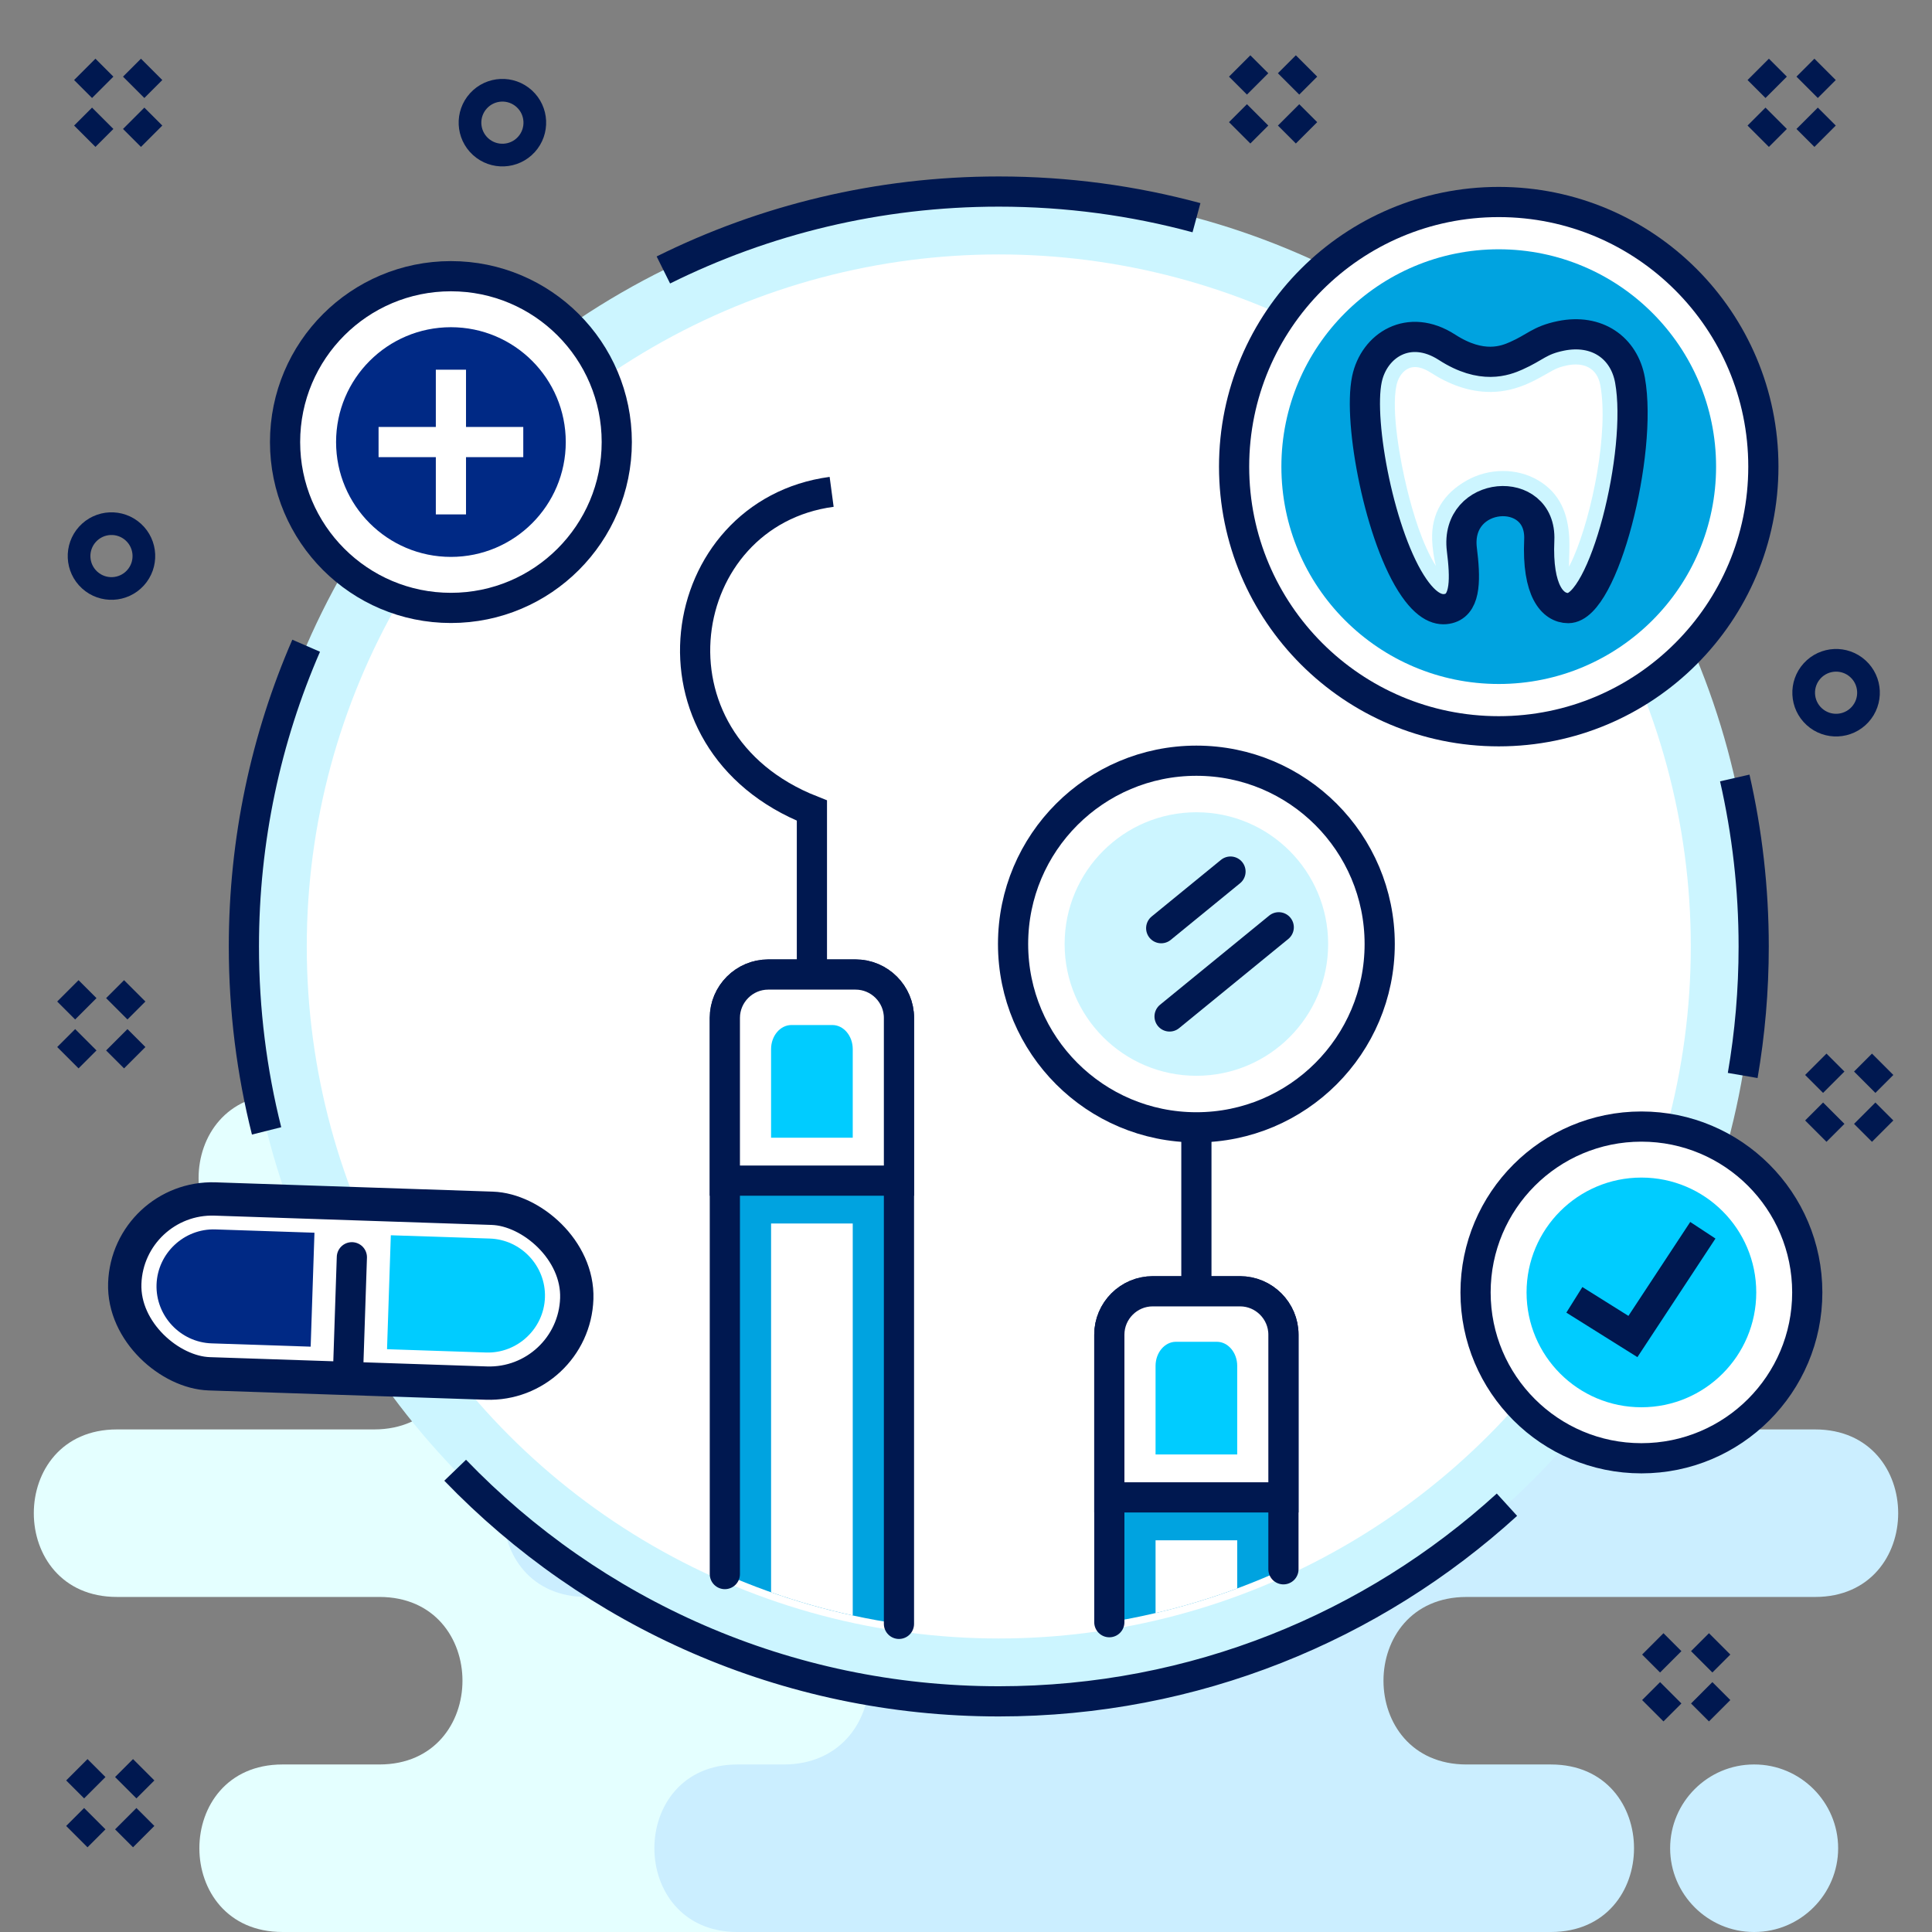
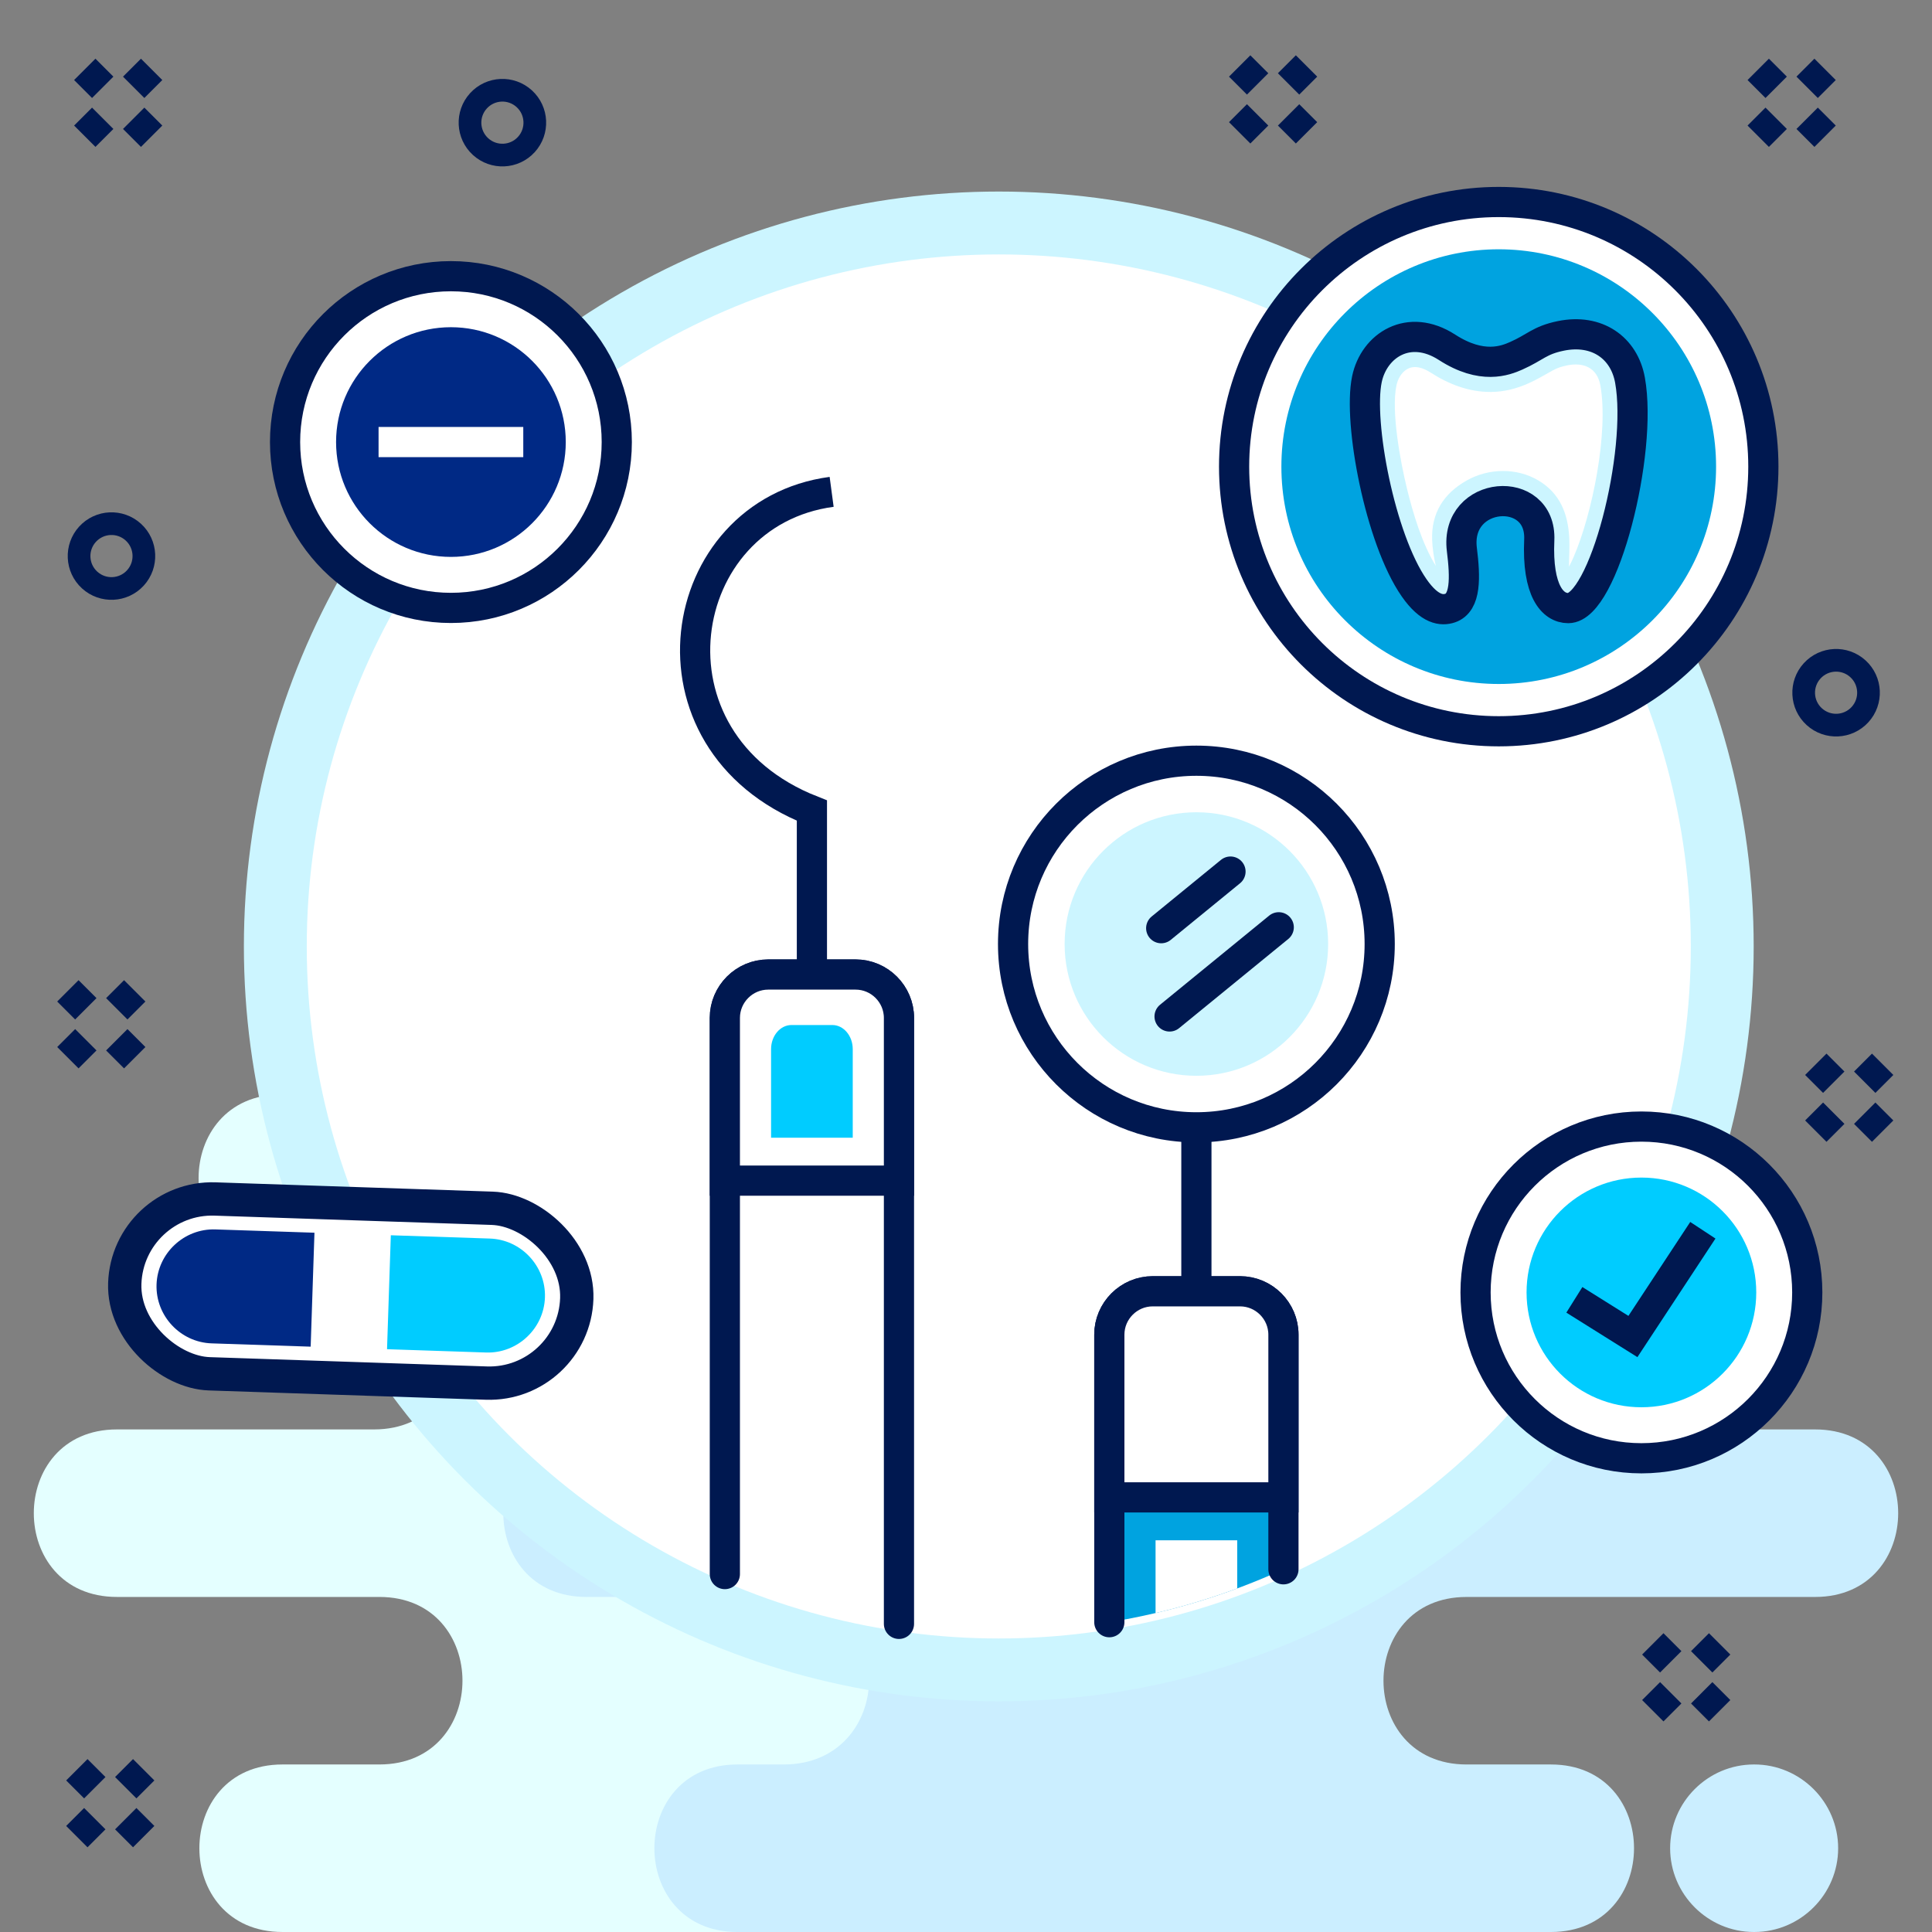
<svg xmlns="http://www.w3.org/2000/svg" clip-rule="evenodd" fill-rule="evenodd" height="256" image-rendering="optimizeQuality" shape-rendering="geometricPrecision" text-rendering="geometricPrecision" viewBox="0 0 624043 624043" width="256">
  <rect x="0" y="0" width="624043" height="624043" fill="#808080" stroke="none" />
  <g id="Layer_x0020_1">
    <path d="m91243 569931h31293c35792 0 35792-54111 0-54111h-84771c-35792 0-35792-54108 0-54108h83047c35792 0 35794-54111 0-54111h-29824c-35793 0-35793-54110 0-54110h148562 52847 80562c35792 0 35792 54110 0 54110h-14913c-35793 0-35790 54111 0 54111h40662c35793 0 35793 54108 0 54108h-42384c-35793 0-35793 54111 0 54111h13028c35793 0 35793 54110 0 54110h-76955-52847-148307c-35794 0-35794-54110 0-54110z" fill="#e4ffff" />
    <path d="m253142 353490h278642c35792 0 35788 54111 0 54111h-27786c-37818 0-41157 54109 4141 54109h78140c35792 0 35788 54112 0 54112h-112565c-35792 0-35792 54109 0 54109h27238c35791 0 35790 54111 0 54111h-247810l-14930-1c-35790 0-35790-54110 0-54110h14930c36025 0 37528-54111 0-54111h-63729c-35789 0-35790-54108 0-54108h46184c39632 1219 44322-54111 0-54111h-28215c-35793 0-35793-54110 0-54110h45760zm313533 216441h-161c-14880 0-27054 12174-27054 27054v3c0 14881 12174 27053 27054 27053h161c14880 0 27053-12172 27053-27053v-3c0-14880-12173-27054-27053-27054z" fill="#cbeeff" />
    <circle cx="322611" cy="305707" fill="#ccf5ff" r="243835" />
    <circle cx="322611" cy="305707" fill="#fff" r="223525" />
    <circle cx="484096" cy="150725" fill="#fff" r="85477" />
    <circle cx="484096" cy="150725" fill="#00a3e0" r="70203" />
    <circle cx="484096" cy="150725" fill="none" r="85477" stroke="#001850" stroke-width="9750.58" />
-     <path d="m489761 114914c-3577 1588-11108 4532-22365-2736-12321-7954-23590-647-25879 10330-2902 13909 4241 51519 15249 67353 5021 7221 9034 7423 11612 6558 5152-1731 4939-9847 3813-18902-2392-19234 25810-21313 24998-3099-734 16498 4333 22001 9358 22001 11403 0 24162-50136 19957-73604-1875-10462-10684-16737-22393-14313-6900 1428-8116 3645-14350 6412z" fill="#ccf5ff" />
+     <path d="m489761 114914c-3577 1588-11108 4532-22365-2736-12321-7954-23590-647-25879 10330-2902 13909 4241 51519 15249 67353 5021 7221 9034 7423 11612 6558 5152-1731 4939-9847 3813-18902-2392-19234 25810-21313 24998-3099-734 16498 4333 22001 9358 22001 11403 0 24162-50136 19957-73604-1875-10462-10684-16737-22393-14313-6900 1428-8116 3645-14350 6412" fill="#ccf5ff" />
    <path d="m506792 183049c601-1183 1153-2359 1437-3008 6136-14063 11382-40540 8703-55508-1032-5765-5419-7621-10840-6500-1688 350-3136 833-4648 1670-2559 1415-5047 2919-7726 4108-3945 1752-7849 2759-12182 2790-7015 49-13583-2483-19410-6244-2264-1462-5217-2595-7735-1057-1802 1101-2917 3176-3339 5198-1760 8435 1318 24745 3351 33114 1931 7952 4912 18025 9382 25204-619-2474-1115-5845-1202-8392-296-8636 3630-14941 11114-19197 7085-4028 16196-4226 23246-14 6934 4142 9517 10711 9928 18457 168 3151-79 6242-79 9379z" fill="#fff" />
    <path d="m372330 417089h28214c7708 0 14013 6306 14013 14015v75783c-17625 8068-36496 13880-56240 17089v-92872c0-7709 6305-14015 14013-14015z" fill="#00a3e0" />
    <path d="m358317 523976v-92872c0-7709 6305-14015 14013-14015h28214c7708 0 14013 6306 14013 14015v75783" fill="none" stroke="#001850" stroke-linecap="round" stroke-linejoin="round" stroke-width="9750.58" />
    <path d="m399626 497513v15556c-8555 3179-17360 5844-26376 7957v-23513z" fill="#fff" />
    <path d="m386438 245711c32700 0 59210 26509 59210 59211 0 32700-26510 59209-59210 59209-32702 0-59212-26509-59212-59209 0-32702 26510-59211 59212-59211z" fill="#fff" />
    <path d="m386438 245711c32700 0 59210 26509 59210 59211 0 32700-26510 59209-59210 59209-32702 0-59212-26509-59212-59209 0-32702 26510-59211 59212-59211z" fill="none" stroke="#001850" stroke-width="9750.58" />
    <path d="m386438 262361c23506 0 42560 19054 42560 42561 0 23506-19054 42560-42560 42560s-42562-19054-42562-42560c0-23507 19056-42561 42562-42561z" fill="#ccf5ff" />
    <path d="m386438 364131v52958" fill="none" stroke="#001850" stroke-width="9750.58" />
-     <path d="m248143 314774h28214c7707 0 14012 6306 14012 14015v195723c-19712-2880-38575-8362-56240-16082v-179641c0-7709 6306-14015 14014-14015z" fill="#00a3e0" />
    <path d="m234129 508430v-179641c0-7709 6306-14015 14014-14015h28214c7707 0 14012 6306 14012 14015v195723" fill="none" stroke="#001850" stroke-linecap="round" stroke-linejoin="round" stroke-width="9750.58" />
    <path d="m248143 314774h28214c7707 0 14012 6306 14012 14015v52554h-56240v-52554c0-7709 6306-14015 14014-14015z" fill="#fff" />
    <path d="m248143 314774h28214c7707 0 14012 6306 14012 14015v52554h-56240v-52554c0-7709 6306-14015 14014-14015z" fill="none" stroke="#001850" stroke-width="9750.58" />
    <path d="m275438 395197v126603c-9011-1959-17813-4464-26377-7484v-119119z" fill="#fff" />
    <path d="m255634 331087h13232c3614 0 6572 3499 6572 7775v28625h-26377v-28625c0-4277 2957-7775 6573-7775z" fill="#0cf" />
    <path d="m262249 314774v-52959c-57008-22433-44934-96096 6373-102946" fill="none" stroke="#001850" stroke-width="9750.58" />
    <path d="m489760 114915c-3577 1588-11108 4532-22365-2736-12320-7955-23590-647-25879 10330-2901 13908 4241 51519 15250 67353 5020 7221 9034 7423 11612 6557 5151-1731 4939-9846 3813-18902-2392-19234 25809-21312 24998-3098-734 16498 4332 22000 9357 22000 11404 0 24162-50136 19957-73604-1874-10462-10684-16737-22393-14313-6899 1428-8115 3645-14350 6413z" fill="none" stroke="#001850" stroke-linecap="round" stroke-linejoin="round" stroke-width="9750.58" />
    <rect fill="#fff" height="132366" rx="25596" transform="matrix(-.037 1.103 1.103 .037 41245.6 386329)" width="51191" />
-     <path d="m112352 445212 1302-39113" fill="none" stroke="#001850" stroke-linecap="round" stroke-linejoin="round" stroke-width="9750.58" />
    <path d="m50564 414897c337-10102 8913-18127 19015-17790l31992 1065-1225 36805-31992-1065c-10101-335-18126-8913-17790-19015z" fill="#002985" />
    <path d="m176019 419073c337-10103-7688-18679-17790-19016l-31992-1065-1225 36806 31992 1066c10101 335 18679-7688 19015-17791z" fill="#0cf" />
    <rect fill="none" height="132366" rx="25596" stroke="#001850" stroke-linecap="round" stroke-linejoin="round" stroke-width="9750.58" transform="matrix(-.037 1.103 1.103 .037 41245.6 386329)" width="51191" />
    <circle cx="530181" cy="417456" fill="#fff" r="53572" />
    <circle cx="530181" cy="417456" fill="none" r="53572" stroke="#001850" stroke-width="9750.58" />
    <circle cx="530181" cy="417456" fill="#0cf" r="37096" />
    <path d="m550026 397378-22587 34318-18913-11845" fill="none" stroke="#001850" stroke-width="9750.58" />
    <circle cx="145649" cy="142785" fill="#fff" r="53572" />
    <circle cx="145649" cy="142785" fill="none" r="53572" stroke="#001850" stroke-width="9750.58" />
    <circle cx="145649" cy="142785" fill="#002985" r="37096" />
-     <path d="m145649 119415v46740" fill="none" stroke="#fff" stroke-width="9750.58" />
    <path d="m169020 142785h-46741" fill="none" stroke="#fff" stroke-width="9750.58" />
-     <path d="m560335 251286c3993 17499 6112 35712 6112 54421 0 14208-1216 28134-3548 41675m-76148 138643c-43323 39460-100923 63517-164139 63517-68963 0-131241-28630-175593-74652m-60912-109608c-4788-19065-7330-39023-7330-59575 0-34524 7175-67373 20115-97135m115379-121370c32638-16213 69424-25330 108341-25330 22095 0 43504 2940 63856 8448" fill="none" stroke="#001850" stroke-width="9750.58" />
    <path d="m372331 417089h28213c7707 0 14013 6306 14013 14015v52554h-56240v-52554c0-7709 6305-14015 14014-14015z" fill="#fff" />
    <path d="m372331 417089h28213c7707 0 14013 6306 14013 14015v52554h-56240v-52554c0-7709 6305-14015 14014-14015z" fill="none" stroke="#001850" stroke-width="9750.58" />
-     <path d="m379822 433402h13231c3615 0 6572 3500 6572 7775v28625h-26376v-28625c0-4277 2957-7775 6573-7775z" fill="#0cf" />
    <g stroke="#001850">
      <path d="m397455 281523-22384 18285" fill="none" stroke-linecap="round" stroke-linejoin="round" stroke-width="9750.58" />
      <path d="m413037 299516-35261 28803" fill="none" stroke-linecap="round" stroke-linejoin="round" stroke-width="9750.58" />
      <path d="m27382 22408 5796 5796m15799-5796-5797 5797m-10001 10001-5797 5797m15798-5797 5797 5797" fill="none" stroke-width="9750.58" />
      <path d="m567915 22408 5796 5796m15799-5796-5797 5797m-10001 10001-5797 5797m15798-5797 5797 5797" fill="none" stroke-width="9750.58" />
      <circle fill="none" r="13940" stroke-width="9750.58" transform="matrix(.506 -.555 .555 .506 162279 39622.1)" />
      <path d="m21924 320049 5796 5796m15799-5796-5797 5797m-10001 10002-5797 5796m15798-5796 5797 5796" fill="none" stroke-width="9750.58" />
      <path d="m400419 21311 5796 5796m15799-5796-5797 5797m-10001 10001-5797 5797m15798-5797 5797 5797" fill="none" stroke-width="9750.58" />
      <circle fill="none" r="13940" stroke-width="9750.58" transform="matrix(.506 -.555 .555 .506 36007 179612)" />
      <circle fill="none" r="13940" stroke-width="9750.58" transform="matrix(.506 -.555 .555 .506 593063 223751)" />
      <path d="m586514 343767 5796 5796m15799-5796-5797 5797m-10001 10001-5797 5797m15798-5797 5797 5797" fill="none" stroke-width="9750.58" />
      <path d="m533860 530979 5796 5797m15799-5797-5797 5797m-10001 10002-5797 5796m15798-5796 5797 5796" fill="none" stroke-width="9750.58" />
      <path d="m24821 571642 5796 5796m15799-5796-5797 5797m-10001 10001-5797 5797m15798-5797 5797 5797" fill="none" stroke-width="9750.58" />
    </g>
  </g>
  <g id="Layer_x0020_2">
    <path d="m0 0h624042v624042h-624042z" fill="none" />
  </g>
</svg>